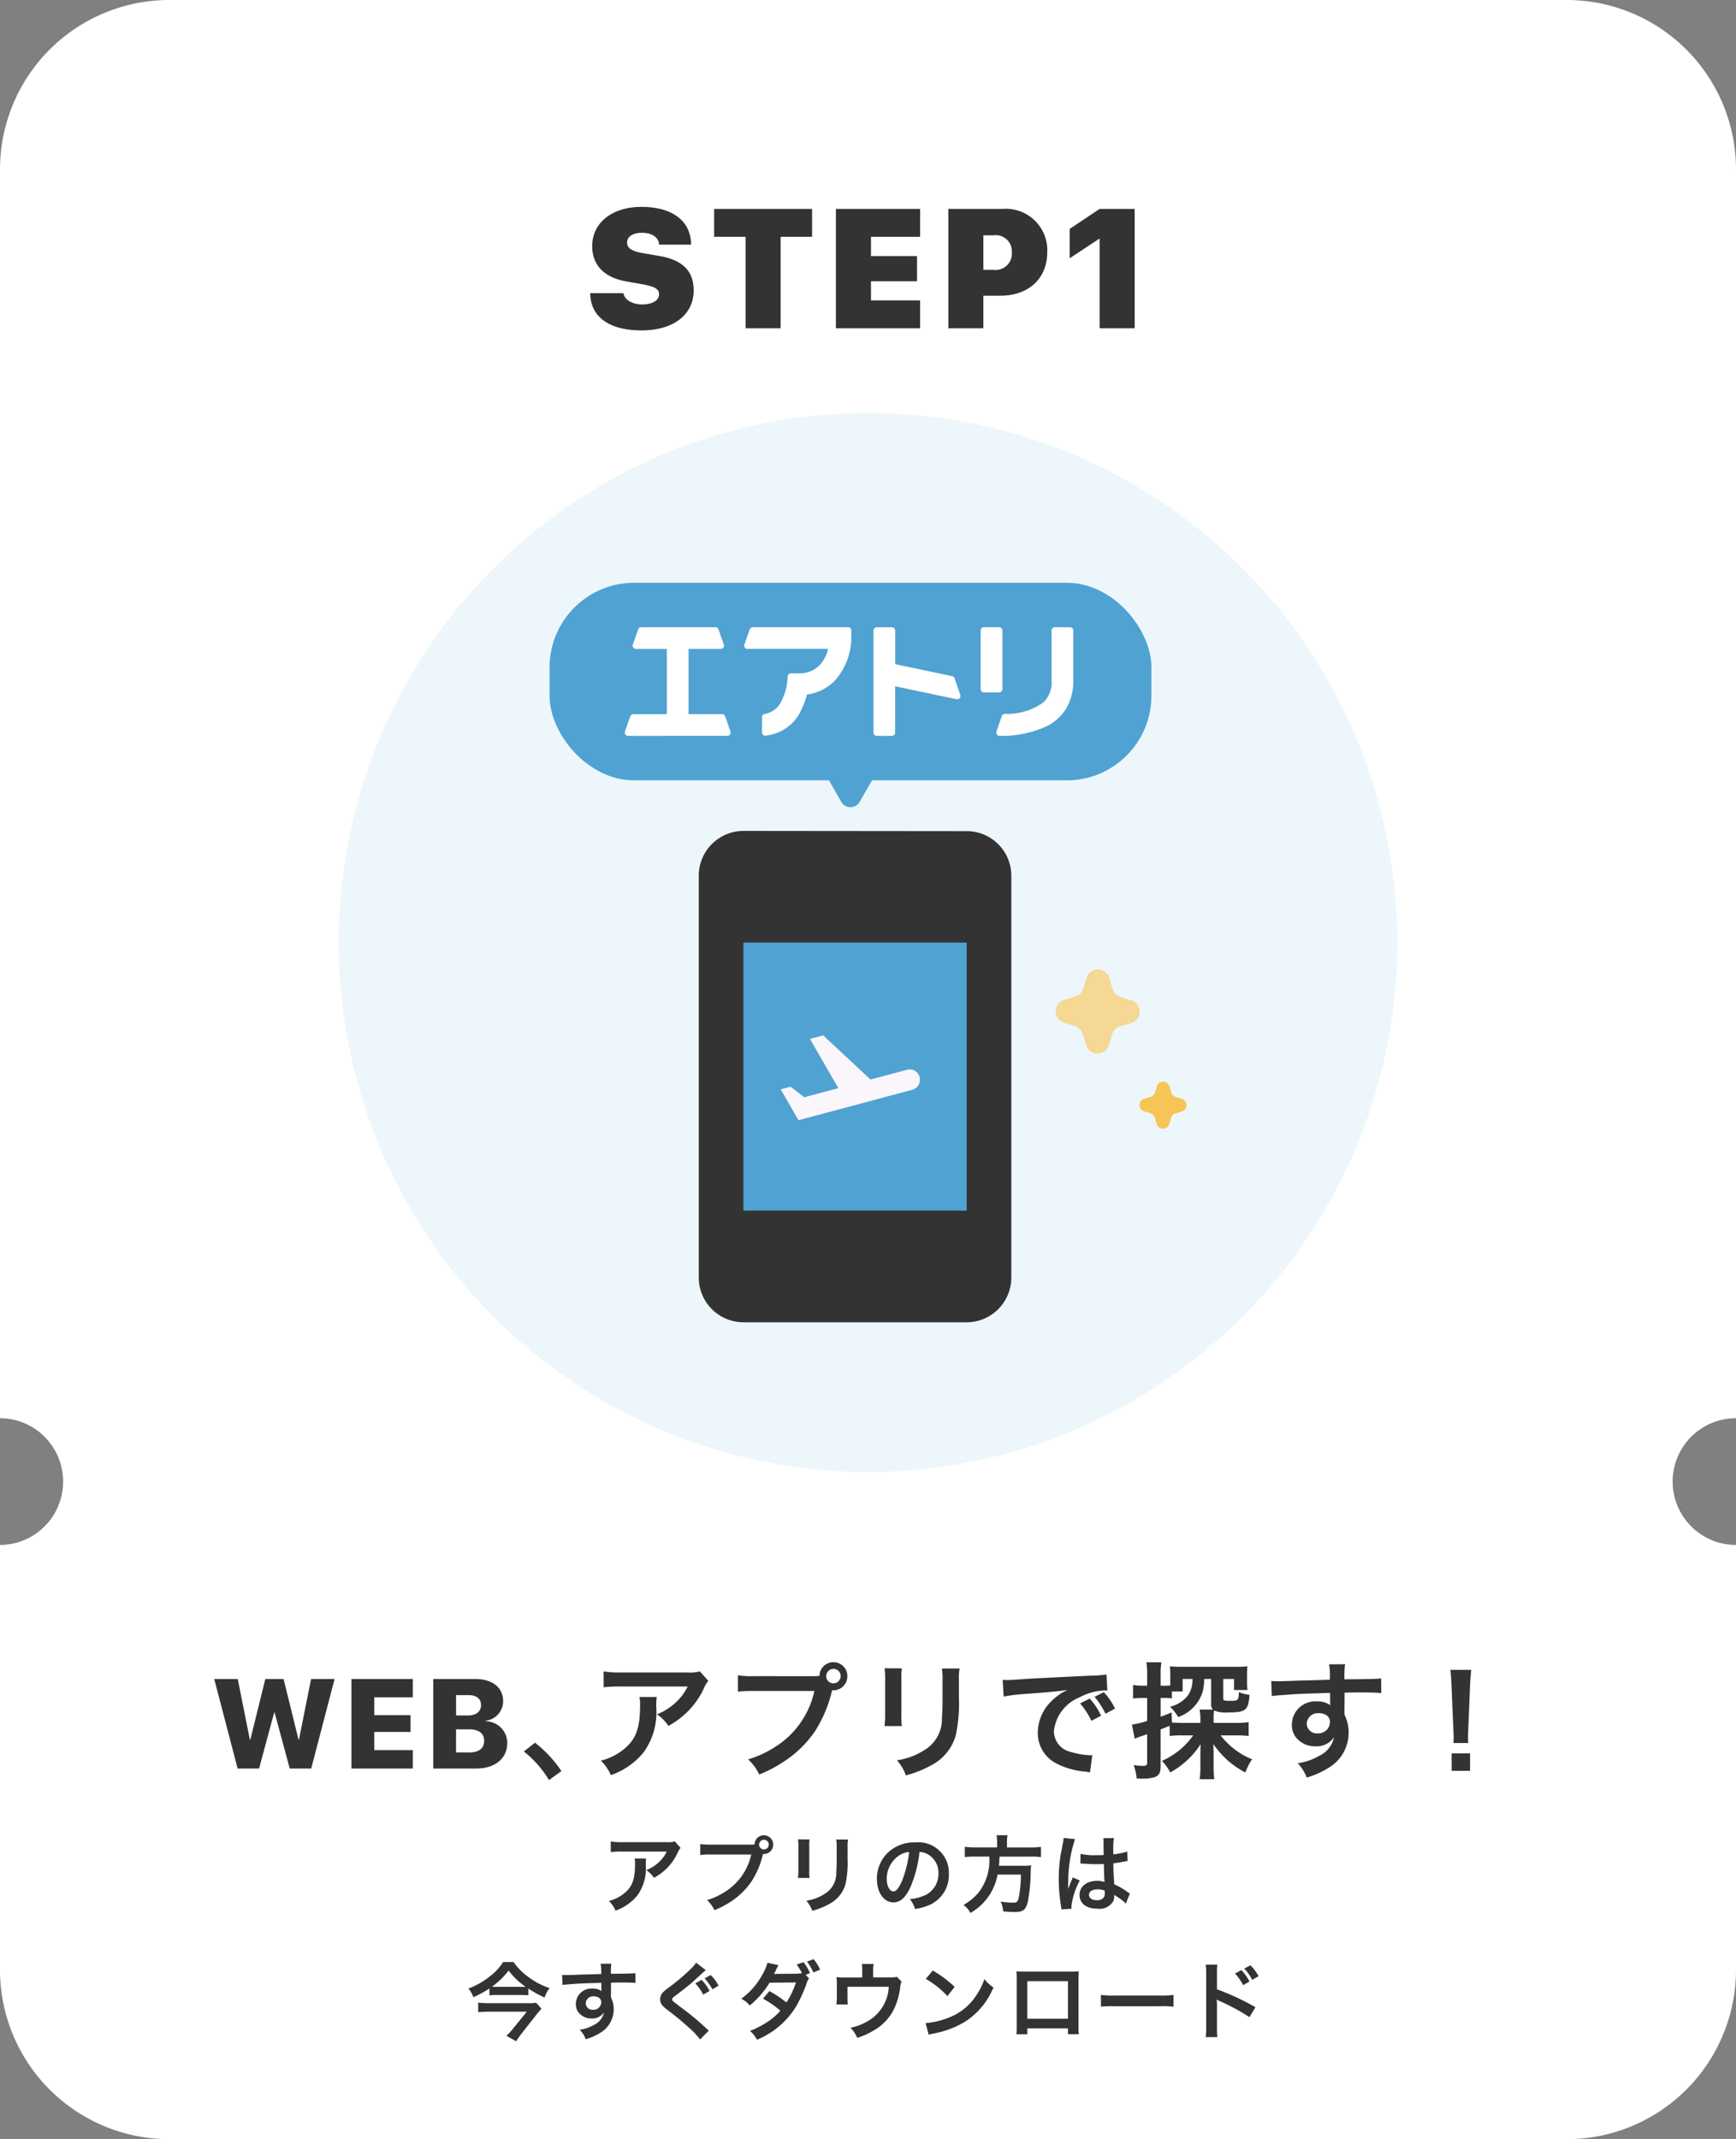
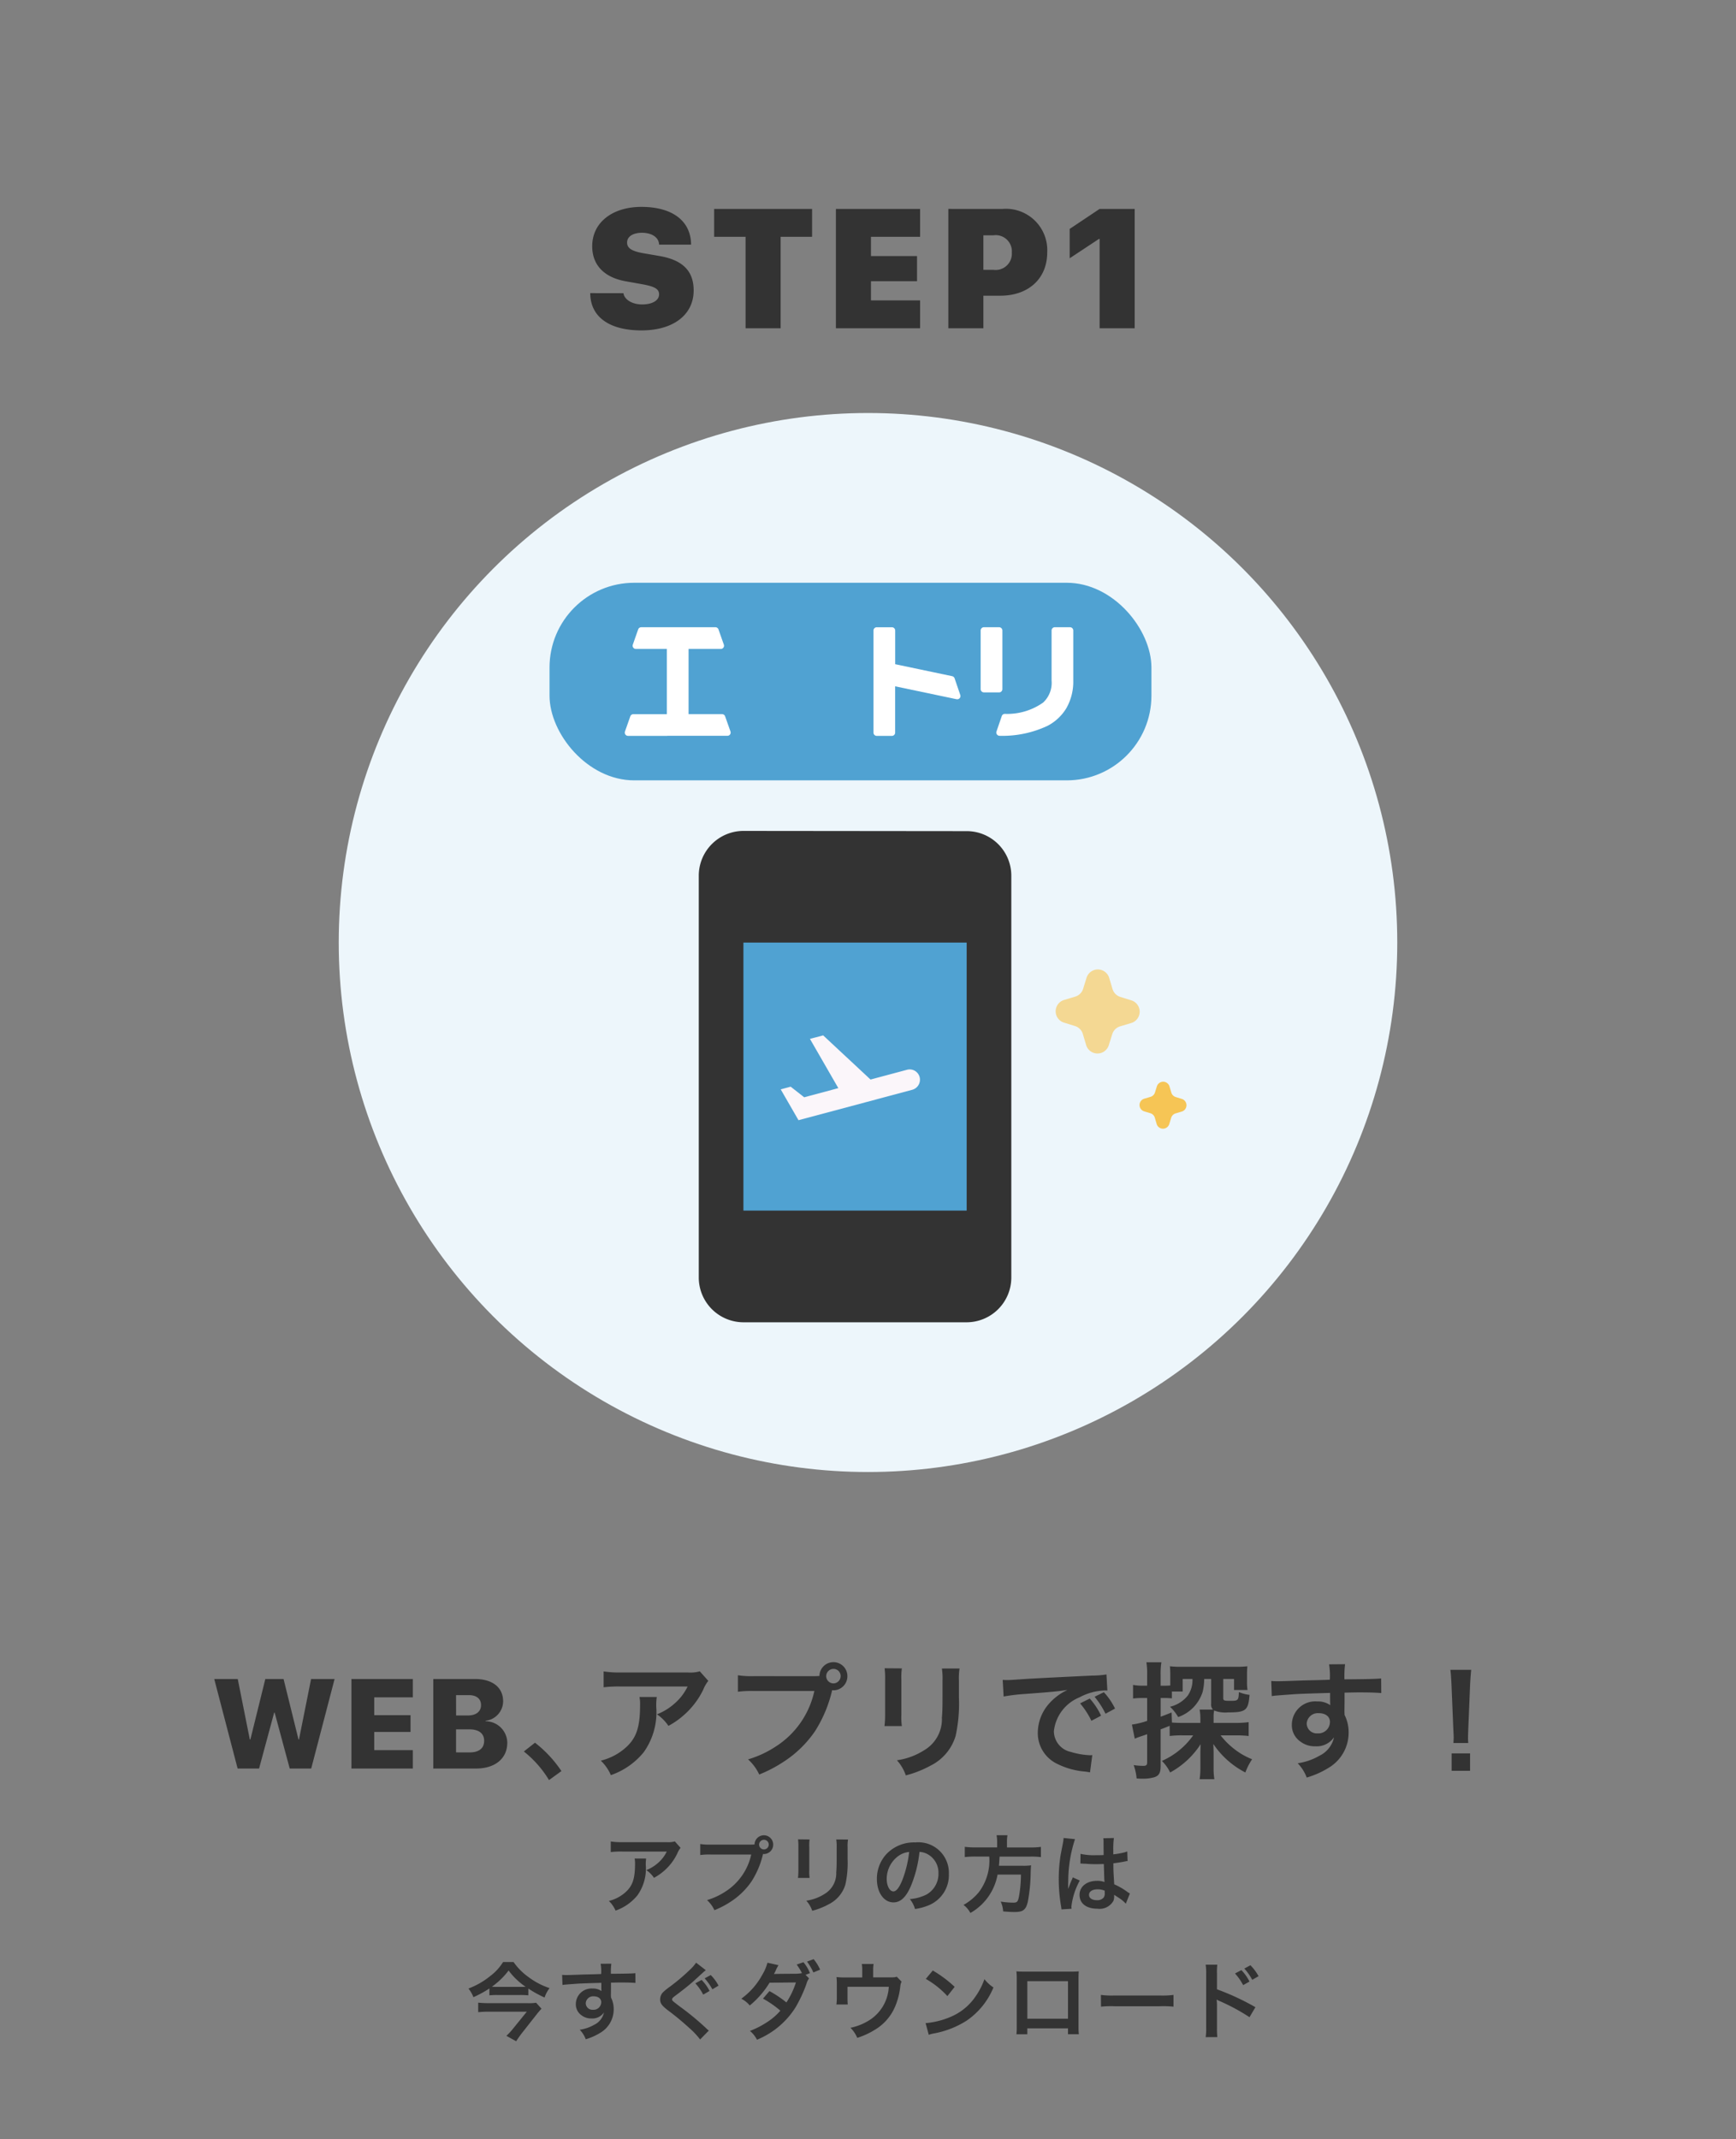
<svg xmlns="http://www.w3.org/2000/svg" width="164" height="202" viewBox="0 0 164 202">
  <rect x="0" y="0" width="164" height="202" fill="#808080" stroke="none" />
  <g transform="translate(-5759 -247)">
-     <path d="M148,202H16A16,16,0,0,1,0,186V145.888A5.981,5.981,0,0,0,5.963,139.9,5.981,5.981,0,0,0,0,133.918V16A16,16,0,0,1,16,0H148a16,16,0,0,1,16,16V133.918a5.985,5.985,0,0,0,0,11.97V186a16,16,0,0,1-16,16Z" transform="translate(5759 247)" fill="#fff" />
    <circle cx="50" cy="50" r="50" transform="translate(5791 286)" fill="#edf6fb" />
    <path d="M-26.24-3.32C-26.232-1.07-24.427.2-21.4.2c3,0,4.93-1.469,4.93-3.773,0-1.828-1.023-2.867-3.211-3.25l-1.547-.266c-1.07-.187-1.531-.469-1.531-1.008,0-.562.547-.922,1.414-.922.891,0,1.586.414,1.609,1.117h3.023c-.016-2.187-1.7-3.562-4.7-3.562-2.687,0-4.641,1.438-4.641,3.719,0,1.766,1.125,2.953,3.2,3.313l1.492.266c1.211.219,1.625.445,1.625.969,0,.547-.609.945-1.6.945-.891,0-1.672-.422-1.766-1.062ZM-8.253,0V-8.641h2.969v-2.633h-9.25v2.633h2.969V0ZM4.922-2.633H.281V-4.445H4.633V-6.82H.281v-1.82H4.922v-2.633H-3.031V0H4.922Zm2.667-8.641V0H10.9V-3.078h1.609c2.633,0,4.422-1.6,4.422-4.086a3.906,3.906,0,0,0-4.2-4.109ZM10.9-8.781h.953a1.525,1.525,0,0,1,1.734,1.625,1.534,1.534,0,0,1-1.758,1.633H10.9ZM21.881,0h3.313V-11.273H21.881L19.052-9.383v2.773l2.766-1.828h.063Z" transform="translate(5841 278)" fill="#333" />
    <path d="M-56.1-5.279h.047L-54.63,0H-52.6l2.209-8.455h-2.221l-1.143,5.713H-53.8l-1.412-5.713h-1.723l-1.412,5.713H-58.4L-59.54-8.455h-2.221L-59.552,0h2.027ZM-43-1.734h-3.645V-3.457h3.428V-5.039h-3.428V-6.721H-43V-8.455H-48.8V0H-43ZM-37.03,0c1.811,0,2.953-.955,2.953-2.437a2.058,2.058,0,0,0-2.045-2.027v-.047A1.864,1.864,0,0,0-34.47-6.346c0-1.307-1-2.109-2.666-2.109h-3.932V0Zm-1.887-6.932H-37.7c.721,0,1.143.352,1.143.943,0,.609-.469.979-1.248.979h-1.107Zm0,5.408V-3.7h1.266c.885,0,1.389.387,1.389,1.078,0,.715-.492,1.1-1.377,1.1Zm7.458-.914A11.376,11.376,0,0,1-28.962.24l-1.172.85a10.088,10.088,0,0,0-2.379-2.7ZM-15.891-9.18a3.3,3.3,0,0,1-1.164.108h-6.264a9.567,9.567,0,0,1-1.656-.1v1.5a11.535,11.535,0,0,1,1.632-.072h6.3a4.976,4.976,0,0,1-1.14,1.524,5.565,5.565,0,0,1-1.752,1.1,4.056,4.056,0,0,1,1.08,1.092,7.506,7.506,0,0,0,1.44-1,7.615,7.615,0,0,0,1.848-2.412,3.335,3.335,0,0,1,.48-.84Zm-5.7,2.424a3.039,3.039,0,0,1,.06.72c0,2.268-.384,3.3-1.608,4.272a5.533,5.533,0,0,1-2.1,1.02A4.236,4.236,0,0,1-24.291.624a6.934,6.934,0,0,0,3.1-2.16,6.5,6.5,0,0,0,1.188-4.248,5.509,5.509,0,0,1,.048-.972Zm10.836-1.968a8.452,8.452,0,0,1-1.536-.084v1.56a9.526,9.526,0,0,1,1.512-.072h5.712A8.314,8.314,0,0,1-8.7-2.088,9.763,9.763,0,0,1-11.331-.864,4.416,4.416,0,0,1-10.275.564,12.783,12.783,0,0,0-7.995-.624a10.465,10.465,0,0,0,2.988-2.9A12.358,12.358,0,0,0-3.387-7.4a.793.793,0,0,0,.132.012A1.324,1.324,0,0,0-1.947-8.724a1.316,1.316,0,0,0-1.32-1.32,1.319,1.319,0,0,0-1.32,1.3,6.522,6.522,0,0,1-.66.024Zm7.488-.684a.676.676,0,0,1,.684.684.692.692,0,0,1-.684.684.692.692,0,0,1-.684-.684A.692.692,0,0,1-3.267-9.408Zm4.836-.06a7.576,7.576,0,0,1,.048,1.08v3.3a8.654,8.654,0,0,1-.06,1.08H3.2a5.793,5.793,0,0,1-.048-1.056V-8.376A6.1,6.1,0,0,1,3.2-9.456Zm5.412.024a6.319,6.319,0,0,1,.06,1.14v1.5c0,.96-.012,1.488-.06,2A3.393,3.393,0,0,1,5.325-1.74a6.473,6.473,0,0,1-2.592.96A4.1,4.1,0,0,1,3.573.648a10.15,10.15,0,0,0,2.34-.924,4.6,4.6,0,0,0,2.364-2.8,14.174,14.174,0,0,0,.312-3.636v-1.62a5.692,5.692,0,0,1,.06-1.116ZM12.813-6.8a17.419,17.419,0,0,1,1.992-.24c2.6-.192,3.072-.24,4.044-.384a5.306,5.306,0,0,0-1.668,1.212,4.178,4.178,0,0,0-1.14,2.82A3.211,3.211,0,0,0,17.757-.5a7.219,7.219,0,0,0,2.808.792c.2.036.264.036.408.072l.216-1.632c-.12.012-.228.012-.24.012a7.282,7.282,0,0,1-1.788-.312,2.015,2.015,0,0,1-1.6-1.956,3.9,3.9,0,0,1,2.424-3.2,5.367,5.367,0,0,1,2.376-.648,1.858,1.858,0,0,1,.252.012l-.084-1.524a8.841,8.841,0,0,1-1.38.108c-3.324.156-5.316.264-5.988.3-1.764.12-1.764.12-1.98.12-.06,0-.192,0-.456-.012Zm7.224.648a7.633,7.633,0,0,1,1.068,1.644l.912-.48a6.435,6.435,0,0,0-1.068-1.62Zm3.3.492a6.289,6.289,0,0,0-1.056-1.548l-.876.432a7.954,7.954,0,0,1,1.032,1.6ZM28.5-3.072a8.542,8.542,0,0,1,1.212-.06h1.008A7.129,7.129,0,0,1,27.765-.72a4.041,4.041,0,0,1,.78,1.092A7.964,7.964,0,0,0,31.425-2.3c-.012.2-.024.672-.024.936V-.012a7.162,7.162,0,0,1-.072,1.02h1.392a6.151,6.151,0,0,1-.072-1V-1.272c0-.312,0-.372-.012-.66,0-.084-.012-.216-.012-.384A8.109,8.109,0,0,0,35.649.372a5.944,5.944,0,0,1,.636-1.248,6.765,6.765,0,0,1-1.644-.936,7.31,7.31,0,0,1-1.332-1.32h1.452a9.922,9.922,0,0,1,1.2.06V-4.38a9.081,9.081,0,0,1-1.224.072H32.649v-.5a3.431,3.431,0,0,1,.048-.672,2.9,2.9,0,0,0,1.308.18c1.692,0,1.92-.18,2.04-1.656a3.676,3.676,0,0,1-1.008-.264c-.036.8-.06.828-.852.828-.54,0-.624-.036-.624-.252V-8.46h1.02v1.044h1.272a5.034,5.034,0,0,1-.048-.816v-.624a6.978,6.978,0,0,1,.036-.8,9.488,9.488,0,0,1-1.176.048H29.673a9.294,9.294,0,0,1-1.152-.048,8.246,8.246,0,0,1,.036.828v.984c-.156.012-.3.024-.528.024h-.384v-1a6.894,6.894,0,0,1,.072-1.212H26.3a6.962,6.962,0,0,1,.072,1.224v.984h-.444a4.924,4.924,0,0,1-.888-.072v1.284a6.7,6.7,0,0,1,.864-.048h.468V-4.5a7.547,7.547,0,0,1-1.44.348L25.2-2.82c.18-.072.324-.132.5-.192.3-.1.324-.108.672-.228V-.612c0,.288-.072.36-.384.36A6.562,6.562,0,0,1,25.1-.324a5.034,5.034,0,0,1,.276,1.26c.312.024.444.024.612.024a3.856,3.856,0,0,0,1.08-.144c.42-.144.576-.42.576-1.032V-3.7c.42-.156.42-.156.852-.336Zm.18-2.22c-.5.2-.636.252-1.032.4V-6.66h.4a5.469,5.469,0,0,1,.66.036v-.648h1.02V-8.46h.924A2.567,2.567,0,0,1,30.2-6.876a3.086,3.086,0,0,1-1.668,1.044,4.039,4.039,0,0,1,.768.972,3.691,3.691,0,0,0,2.316-2.388,5.371,5.371,0,0,0,.144-1.212h.66v2.328a.7.7,0,0,0,.168.564h-1.26a5.076,5.076,0,0,1,.072.948v.312H29.769c-.456,0-.756-.012-1.056-.036ZM45.021-6.384v-.78c.948-.024,1.164-.024,1.452-.024,1,0,1.572.024,2.016.06l-.012-1.38c-.444.048-1.38.072-3.468.084a9.434,9.434,0,0,1,.06-1.428l-1.512.012a6.511,6.511,0,0,1,.072,1.452c-.624.024-.624.024-1.02.036-.984.024-1.1.024-1.884.048-1.548.06-1.74.06-2.04.06a5.226,5.226,0,0,1-.588-.024l.048,1.428c.324-.048.324-.048,2.136-.18.528-.036,1.656-.072,3.372-.12,0,.324,0,1,.012,1.02a.494.494,0,0,0,.012.144,2.005,2.005,0,0,0-1.248-.36,2.209,2.209,0,0,0-2.388,2.184,1.875,1.875,0,0,0,.828,1.62,2.211,2.211,0,0,0,1.392.432,1.977,1.977,0,0,0,1.764-.852A2.526,2.526,0,0,1,42.633-1.2a5.663,5.663,0,0,1-2.04.7A3.938,3.938,0,0,1,41.445.852a8.389,8.389,0,0,0,2.172-.984,3.85,3.85,0,0,0,1.788-3.24,3.652,3.652,0,0,0-.384-1.692c0-.144-.012-.24-.012-.288ZM43.641-4.4a1.093,1.093,0,0,1-1.176,1.08.947.947,0,0,1-1.02-.948,1.051,1.051,0,0,1,1.116-.96C43.221-5.232,43.641-4.908,43.641-4.4ZM56.709-2.412a4.286,4.286,0,0,1-.024-.5c0-.168,0-.168.024-.864l.168-4.08c.024-.516.072-1.14.108-1.464H55.017c.048.336.084.936.108,1.464l.168,4.08c.036.72.036.72.036.852s-.012.264-.024.516ZM56.877.216V-1.428h-1.74V.216Z" transform="translate(5841 414)" fill="#333" />
    <path d="M-18.248-6.12a2.2,2.2,0,0,1-.776.072H-23.2a6.378,6.378,0,0,1-1.1-.064v1a7.69,7.69,0,0,1,1.088-.048h4.2a3.318,3.318,0,0,1-.76,1.016,3.71,3.71,0,0,1-1.168.736,2.7,2.7,0,0,1,.72.728,5,5,0,0,0,.96-.664,5.077,5.077,0,0,0,1.232-1.608,2.223,2.223,0,0,1,.32-.56Zm-3.8,1.616a2.026,2.026,0,0,1,.04.48c0,1.512-.256,2.2-1.072,2.848a3.689,3.689,0,0,1-1.4.68,2.824,2.824,0,0,1,.632.912,4.623,4.623,0,0,0,2.064-1.44,4.335,4.335,0,0,0,.792-2.832A3.673,3.673,0,0,1-20.96-4.5Zm7.224-1.312a5.635,5.635,0,0,1-1.024-.056v1.04A6.351,6.351,0,0,1-14.84-4.88h3.808a5.543,5.543,0,0,1-2.424,3.488,6.509,6.509,0,0,1-1.752.816,2.944,2.944,0,0,1,.7.952,8.522,8.522,0,0,0,1.52-.792,6.977,6.977,0,0,0,1.992-1.936,8.238,8.238,0,0,0,1.08-2.584.529.529,0,0,0,.088.008.883.883,0,0,0,.872-.888.877.877,0,0,0-.88-.88.879.879,0,0,0-.88.864,4.348,4.348,0,0,1-.44.016Zm4.992-.456a.451.451,0,0,1,.456.456.461.461,0,0,1-.456.456.461.461,0,0,1-.456-.456A.461.461,0,0,1-9.832-6.272Zm3.224-.04a5.051,5.051,0,0,1,.032.72v2.2a5.769,5.769,0,0,1-.04.72h1.1a3.862,3.862,0,0,1-.032-.7V-5.584A4.066,4.066,0,0,1-5.52-6.3ZM-3-6.3a4.213,4.213,0,0,1,.04.76v1c0,.64-.008.992-.04,1.336A2.262,2.262,0,0,1-4.1-1.16a4.315,4.315,0,0,1-1.728.64,2.733,2.733,0,0,1,.56.952,6.767,6.767,0,0,0,1.56-.616A3.064,3.064,0,0,0-2.136-2.048a9.449,9.449,0,0,0,.208-2.424v-1.08a3.8,3.8,0,0,1,.04-.744ZM4.864-5.128a1.748,1.748,0,0,1,.808.24,1.982,1.982,0,0,1,.984,1.776,2.24,2.24,0,0,1-1.112,2,4.252,4.252,0,0,1-1.592.44A2.552,2.552,0,0,1,4.44.264,5.23,5.23,0,0,0,5.7-.072,3.082,3.082,0,0,0,7.64-3.056,2.883,2.883,0,0,0,4.472-6.024,3.591,3.591,0,0,0,1.72-4.9,3.436,3.436,0,0,0,.84-2.576C.84-1.288,1.5-.36,2.408-.36c.656,0,1.168-.472,1.624-1.5A11.573,11.573,0,0,0,4.864-5.128Zm-.976.008a10.543,10.543,0,0,1-.664,2.7c-.288.688-.56,1.024-.824,1.024-.352,0-.632-.52-.632-1.176a2.678,2.678,0,0,1,1.088-2.16A2.036,2.036,0,0,1,3.888-5.12ZM12.2-5.552H10.144a7.122,7.122,0,0,1-1-.056v.968a8.7,8.7,0,0,1,1-.048h1.312a4.968,4.968,0,0,1-1,3.384A5.172,5.172,0,0,1,9.024-.12a2.231,2.231,0,0,1,.648.76A5.241,5.241,0,0,0,12.24-2.984h2.208a11.711,11.711,0,0,1-.176,2.008c-.1.552-.184.64-.536.64a7.6,7.6,0,0,1-1.2-.1,2.6,2.6,0,0,1,.232.928c.616.048.8.056,1.08.056.8,0,1.064-.2,1.248-.96a15.813,15.813,0,0,0,.272-2.808c.016-.344.016-.44.032-.56a.2.2,0,0,0,.008-.08,5.029,5.029,0,0,1-.824.04H12.368c.024-.24.024-.264.064-.864H15.36a7.121,7.121,0,0,1,.976.048v-.968a6.732,6.732,0,0,1-1.008.056h-2.2V-6.04a3.586,3.586,0,0,1,.048-.664H12.144a3.214,3.214,0,0,1,.056.664Zm7.864,1.528a.141.141,0,0,1,.048-.008.367.367,0,0,1,.08.008,1.191,1.191,0,0,1,.136.008c.04,0,.128.008.24.008.376.032.7.04.992.04.208,0,.4-.008.72-.016.032,1.112.04,1.5.064,1.7a1.9,1.9,0,0,0-.712-.112c-.968,0-1.648.544-1.648,1.32,0,.816.64,1.312,1.688,1.312a1.5,1.5,0,0,0,1.52-.752,1.4,1.4,0,0,0,.064-.448v-.112c.048.032.232.152.5.328a3,3,0,0,1,.6.512l.384-.968a1.522,1.522,0,0,1-.224-.136,6.378,6.378,0,0,0-1.256-.728c-.08-1.344-.08-1.36-.08-1.808v-.176c.424-.048.84-.12,1.112-.176a1.382,1.382,0,0,1,.232-.04l-.032-.9-.064.016c-.128.048-.128.048-.176.064a8.043,8.043,0,0,1-1.08.192v-.368a7.827,7.827,0,0,1,.056-1.176l-1,.024a2.238,2.238,0,0,1,.024.384c0,.328.008.728.008,1.2-.28.016-.456.016-.736.016a5.765,5.765,0,0,1-1.448-.128Zm2.3,2.56v.216a.671.671,0,0,1-.1.432.786.786,0,0,1-.648.248c-.448,0-.736-.2-.736-.5,0-.328.32-.528.832-.528A1.675,1.675,0,0,1,22.36-1.464ZM19.232.24a1.568,1.568,0,0,1-.016-.216,6.675,6.675,0,0,1,.792-2.448l-.664-.3a1.524,1.524,0,0,1-.1.248c-.08.192-.08.192-.152.36-.04.128-.08.216-.1.272-.056.144-.056.144-.1.232H18.9a1.362,1.362,0,0,0,.008-.168V-1.9c0-.128,0-.128.008-.416a12.857,12.857,0,0,1,.64-4.016l-1.08-.112v.032a4.294,4.294,0,0,1-.088.592c-.176.9-.176.9-.216,1.144a14.3,14.3,0,0,0-.152,2.12,15.171,15.171,0,0,0,.216,2.544,2.92,2.92,0,0,1,.04.312Zm-51.32,7.536a10.506,10.506,0,0,0,1.536.848,2.8,2.8,0,0,1,.472-.888A7.046,7.046,0,0,1-32.1,6.672a5.875,5.875,0,0,1-1.384-1.4h-.992a4.8,4.8,0,0,1-1.208,1.32,7.4,7.4,0,0,1-2.064,1.184,2.878,2.878,0,0,1,.472.816,10.6,10.6,0,0,0,1.512-.824v.648a6.462,6.462,0,0,1,.736-.032h2.152a7.5,7.5,0,0,1,.784.032Zm-2.976-.16a4.123,4.123,0,0,1-.464-.016,7.142,7.142,0,0,0,1.576-1.528,6.54,6.54,0,0,0,1.608,1.536c-.12.008-.272.008-.472.008Zm3.712,1.5a4.5,4.5,0,0,1-.824.04h-3.648a9.859,9.859,0,0,1-1-.048v.9c.336-.032.664-.048.992-.048h3.6l-1.312,1.616a5.626,5.626,0,0,1-.616.664l.92.512c.168-.256.3-.448.5-.712l1.544-1.96c.1-.12.272-.32.352-.4Zm7.072-1.376v-.52c.632-.016.776-.016.968-.016.664,0,1.048.016,1.344.04l-.008-.92c-.3.032-.92.048-2.312.056a6.289,6.289,0,0,1,.04-.952l-1.008.008a4.341,4.341,0,0,1,.048.968c-.416.016-.416.016-.68.024-.656.016-.736.016-1.256.032-1.032.04-1.16.04-1.36.04a3.484,3.484,0,0,1-.392-.016l.032.952c.216-.032.216-.032,1.424-.12.352-.024,1.1-.048,2.248-.08,0,.216,0,.664.008.68a.33.33,0,0,0,.008.1,1.337,1.337,0,0,0-.832-.24A1.473,1.473,0,0,0-27.6,9.232a1.25,1.25,0,0,0,.552,1.08,1.474,1.474,0,0,0,.928.288,1.318,1.318,0,0,0,1.176-.568,1.684,1.684,0,0,1-.928,1.168,3.775,3.775,0,0,1-1.36.464,2.626,2.626,0,0,1,.568.9,5.592,5.592,0,0,0,1.448-.656,2.567,2.567,0,0,0,1.192-2.16,2.435,2.435,0,0,0-.256-1.128c0-.1-.008-.16-.008-.192Zm-.92,1.32a.729.729,0,0,1-.784.72.631.631,0,0,1-.68-.632.7.7,0,0,1,.744-.64C-25.48,8.512-25.2,8.728-25.2,9.064Zm8.96-3.728A3.668,3.668,0,0,1-16.824,6a18.923,18.923,0,0,1-1.848,1.568,5.34,5.34,0,0,0-.7.568.953.953,0,0,0-.264.656c0,.368.144.576.672.992a25.794,25.794,0,0,1,2.064,1.7,7.274,7.274,0,0,1,1.04,1.1l.824-.84a2,2,0,0,1-.232-.2,25.676,25.676,0,0,0-2.52-2.08c-.7-.536-.72-.544-.72-.664,0-.088.056-.16.3-.344.936-.7,1.5-1.16,1.9-1.536.7-.64.848-.776.984-.88Zm-.072,1.952a4.88,4.88,0,0,1,.744,1.064l.6-.344A4.1,4.1,0,0,0-15.72,6.96Zm2.192.216a4.2,4.2,0,0,0-.736-1l-.576.312A5.525,5.525,0,0,1-14.7,7.848ZM-5.9,6.48l.416-.16A3.757,3.757,0,0,0-6.1,5.288l-.64.224a5.24,5.24,0,0,1,.5.808,3.3,3.3,0,0,1-.568.056c-1.952.016-1.952.016-2.08.032.04-.08.1-.168.192-.384a3.824,3.824,0,0,1,.24-.456L-9.5,5.336a4.253,4.253,0,0,1-.472,1.112,6.788,6.788,0,0,1-2,2.288,2.433,2.433,0,0,1,.8.64A8.45,8.45,0,0,0-9.3,7.224L-6.808,7.2a7.783,7.783,0,0,1-.9,1.888A10.413,10.413,0,0,0-9.312,8.016l-.608.712A9.422,9.422,0,0,1-8.28,9.864a5.637,5.637,0,0,1-1.312,1.12,8.07,8.07,0,0,1-1.56.792,2.668,2.668,0,0,1,.664.832A7.78,7.78,0,0,0-6.84,9.544a13.114,13.114,0,0,0,1.024-2.2,1.443,1.443,0,0,1,.248-.528Zm1.376-.488A4.138,4.138,0,0,0-5.136,5l-.624.232a5.209,5.209,0,0,1,.6,1.024Zm7.24.664c-.192.064-.192.064-.784.064H.488V6.032a3.659,3.659,0,0,1,.04-.576H-.584a3.082,3.082,0,0,1,.04.584v.688H-2.112a6.223,6.223,0,0,1-.864-.04,6.559,6.559,0,0,1,.032.76v1.16a5.952,5.952,0,0,1-.04.672h1.072c-.016-.176-.024-.392-.024-.64V7.608h3.9a3.956,3.956,0,0,1-1.92,3.208,5.261,5.261,0,0,1-1.7.664,2.932,2.932,0,0,1,.64.952,7.253,7.253,0,0,0,1.592-.72A4.684,4.684,0,0,0,2.552,9.5a6.715,6.715,0,0,0,.5-1.936,1.273,1.273,0,0,1,.12-.44Zm2.744.208A8.4,8.4,0,0,1,7.5,8.488l.688-.872A11.33,11.33,0,0,0,6.12,6.072Zm.28,5.28a2.832,2.832,0,0,1,.528-.136,8.641,8.641,0,0,0,3.048-1.2,7.021,7.021,0,0,0,2.536-3.136A3.45,3.45,0,0,1,11,6.888a6.68,6.68,0,0,1-.816,1.6,5.345,5.345,0,0,1-2.376,1.96,7.623,7.623,0,0,1-2.368.592Zm13.152-.608v.552H19.92a5.484,5.484,0,0,1-.032-.7V6.816c0-.3.008-.456.024-.664-.184.016-.328.024-.672.024H14.7c-.32,0-.488-.008-.68-.024a5.313,5.313,0,0,1,.032.672v4.584a5.346,5.346,0,0,1-.032.688h1.032v-.56Zm0-.912h-3.84V7.08h3.84Zm3.12-1.136a8.782,8.782,0,0,1,1.3-.04H27.56a8.782,8.782,0,0,1,1.3.04V8.376a7.856,7.856,0,0,1-1.3.056H23.3a7.856,7.856,0,0,1-1.3-.056ZM34.672,6.352a5.306,5.306,0,0,1,.768,1.1l.6-.336a4.334,4.334,0,0,0-.768-1.08Zm2.224.256a4.562,4.562,0,0,0-.768-1.032l-.576.312A5.273,5.273,0,0,1,36.3,6.952ZM33,12.36a8.794,8.794,0,0,1-.032-.888V9.36a4.136,4.136,0,0,0-.032-.544,2.585,2.585,0,0,0,.272.136A18.927,18.927,0,0,1,36.04,10.48l.56-.944a23.5,23.5,0,0,0-3.632-1.688V6.36A5.363,5.363,0,0,1,33,5.52H31.9a5.142,5.142,0,0,1,.048.816v5.128a5.389,5.389,0,0,1-.048.9Z" transform="translate(5841 427)" fill="#333" />
    <g transform="translate(5814.468 323.353)">
      <rect width="23.988" height="31.096" transform="translate(13.327 9.773)" fill="#50a2d2" />
      <g transform="translate(0 0)">
        <path d="M0,0H50.617V50.617H0Z" fill="none" />
        <g transform="translate(10.545 2.109)">
          <path d="M30.308,1.021,9.218,1A4.23,4.23,0,0,0,5,5.218V43.181A4.23,4.23,0,0,0,9.218,47.4h21.09a4.23,4.23,0,0,0,4.218-4.218V5.218A4.212,4.212,0,0,0,30.308,1.021Zm0,35.832H9.218V11.545h21.09Z" transform="translate(-5 -1)" fill="#333" />
        </g>
      </g>
    </g>
    <g transform="translate(5810.914 302.03)">
      <rect width="56.861" height="18.658" rx="8" fill="#50a2d2" />
-       <path d="M2.686,1.519a1,1,0,0,1,1.736,0l1.831,3.2a1,1,0,0,1-.868,1.5H1.723a1,1,0,0,1-.868-1.5Z" transform="translate(31.984 22.211) rotate(180)" fill="#50a2d2" />
      <g transform="translate(7.108 4.199)">
-         <path d="M126.692,10.253a.308.308,0,0,1-.308-.308V8.5a.308.308,0,0,1,.27-.306,2.126,2.126,0,0,0,1.6-1.289,5.437,5.437,0,0,0,.5-1.614c0-.045.063-.65.063-.65a.307.307,0,0,1,.306-.277h.65a2.719,2.719,0,0,0,2.035-.748,3.334,3.334,0,0,0,.821-1.56h-7.622a.306.306,0,0,1-.289-.41l.507-1.437a.306.306,0,0,1,.289-.2h9a.308.308,0,0,1,.308.3l0,.714a6.215,6.215,0,0,1-1.563,4.036,4.515,4.515,0,0,1-2.632,1.305,7.043,7.043,0,0,1-.514,1.4,4.13,4.13,0,0,1-3.4,2.477h-.024" transform="translate(-113.418 -0.009)" fill="#fff" />
        <path d="M4,10.258l-.03,0H.3a.306.306,0,0,1-.251-.129.312.312,0,0,1-.04-.281L.515,8.409a.31.31,0,0,1,.29-.2H3.967V2.051H1.042a.307.307,0,0,1-.29-.41L1.258.2a.309.309,0,0,1,.29-.2H8.554a.308.308,0,0,1,.29.205L9.35,1.642a.308.308,0,0,1-.289.41H6.018V8.205H9.18a.307.307,0,0,1,.289.2l.507,1.437a.312.312,0,0,1-.039.281.307.307,0,0,1-.251.129H6.018l-.03,0H4Z" transform="translate(0.009)" fill="#fff" />
        <path d="M260.018,10.285a.308.308,0,0,1-.308-.308V.337a.307.307,0,0,1,.308-.307h1.436a.308.308,0,0,1,.308.307V3.518l5.381,1.13a.308.308,0,0,1,.229.2l.54,1.58a.308.308,0,0,1-.061.3.3.3,0,0,1-.23.1.366.366,0,0,1-.063-.005l-5.8-1.217V9.978a.309.309,0,0,1-.308.308h-1.437Z" transform="translate(-236.215 -0.027)" fill="#fff" />
        <path d="M373.418,10.251a.309.309,0,0,1-.292-.408l.5-1.455a.309.309,0,0,1,.276-.208,5.868,5.868,0,0,0,3.634-1.07,2.531,2.531,0,0,0,.794-2.078V.308A.308.308,0,0,1,378.635,0h1.437a.308.308,0,0,1,.308.308V5.033a5.054,5.054,0,0,1-.654,2.613,4.506,4.506,0,0,1-1.778,1.665,10.013,10.013,0,0,1-4.523.941h-.006Zm-1.48-4.1a.308.308,0,0,1-.308-.308V.308A.308.308,0,0,1,371.938,0h1.436a.309.309,0,0,1,.309.308V5.845a.309.309,0,0,1-.309.308h-1.436Z" transform="translate(-338.01)" fill="#fff" />
      </g>
    </g>
    <path d="M2.88,7.14,2.568,6.093a1.119,1.119,0,0,0-.739-.748L.786,5.021A1.119,1.119,0,0,1,.8,2.88l1.047-.313a1.119,1.119,0,0,0,.748-.739L2.918.786A1.119,1.119,0,0,1,5.058.8l.313,1.047a1.119,1.119,0,0,0,.739.748l1.043.325a1.119,1.119,0,0,1-.013,2.14l-1.046.313a1.119,1.119,0,0,0-.748.739L5.02,7.152A1.119,1.119,0,0,1,2.88,7.14Z" transform="translate(5858.728 338.543)" fill="#f4d893" />
    <path d="M1.6,3.976,1.43,3.393a.623.623,0,0,0-.412-.416L.438,2.8A.623.623,0,0,1,.445,1.6l.583-.174a.623.623,0,0,0,.416-.411L1.625.438A.623.623,0,0,1,2.817.445l.174.583a.623.623,0,0,0,.412.416l.581.181a.623.623,0,0,1-.007,1.192l-.583.174a.623.623,0,0,0-.416.412L2.8,3.983A.623.623,0,0,1,1.6,3.976Z" transform="translate(5866.665 349.146)" fill="#f6c555" />
    <g transform="translate(5831.349 340.665)">
      <g transform="translate(0 0)">
        <rect width="15.992" height="15.992" fill="none" />
      </g>
      <g transform="translate(1.406 4.104)">
        <path d="M14.962,7.507a.971.971,0,0,0-1.194-.688l-3.444.921L5.849,3.57,4.6,3.9,7.282,8.552l-3.224.863-1.278-1-.941.253,1.68,2.912s4.618-1.232,10.748-2.873A.987.987,0,0,0,14.962,7.507Z" transform="translate(-1.84 -3.57)" fill="#fbf6fa" />
      </g>
    </g>
  </g>
</svg>